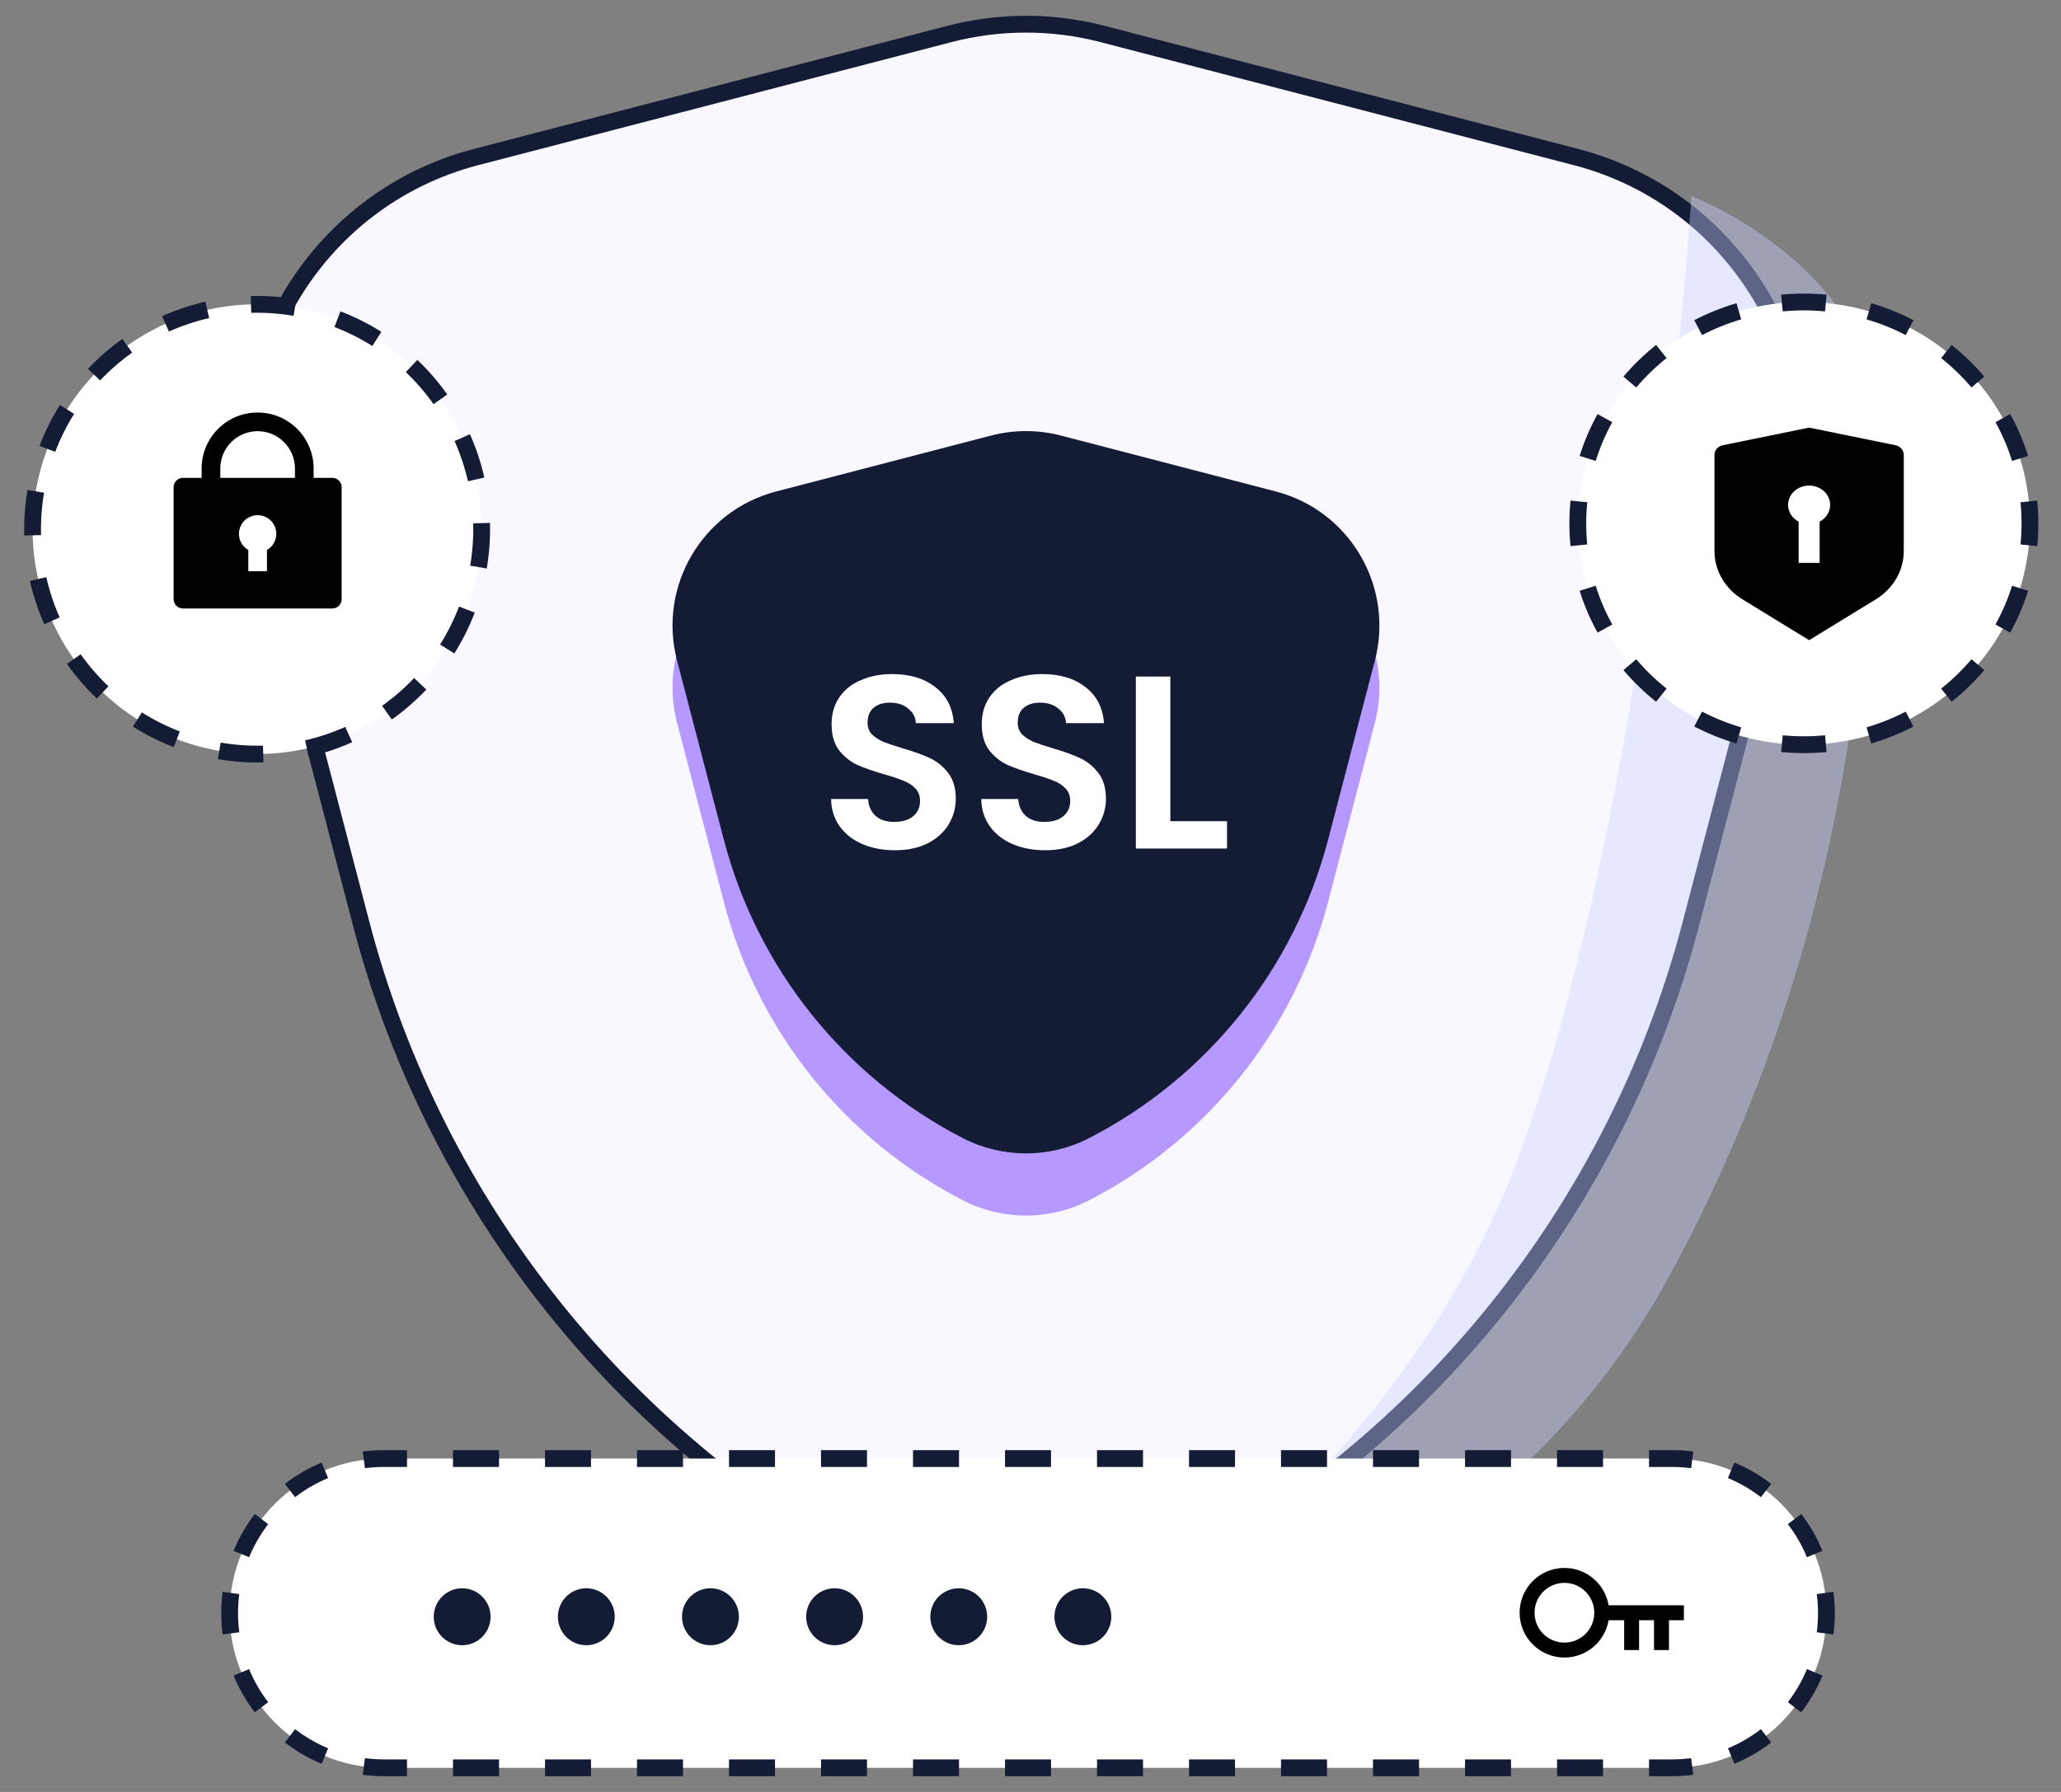
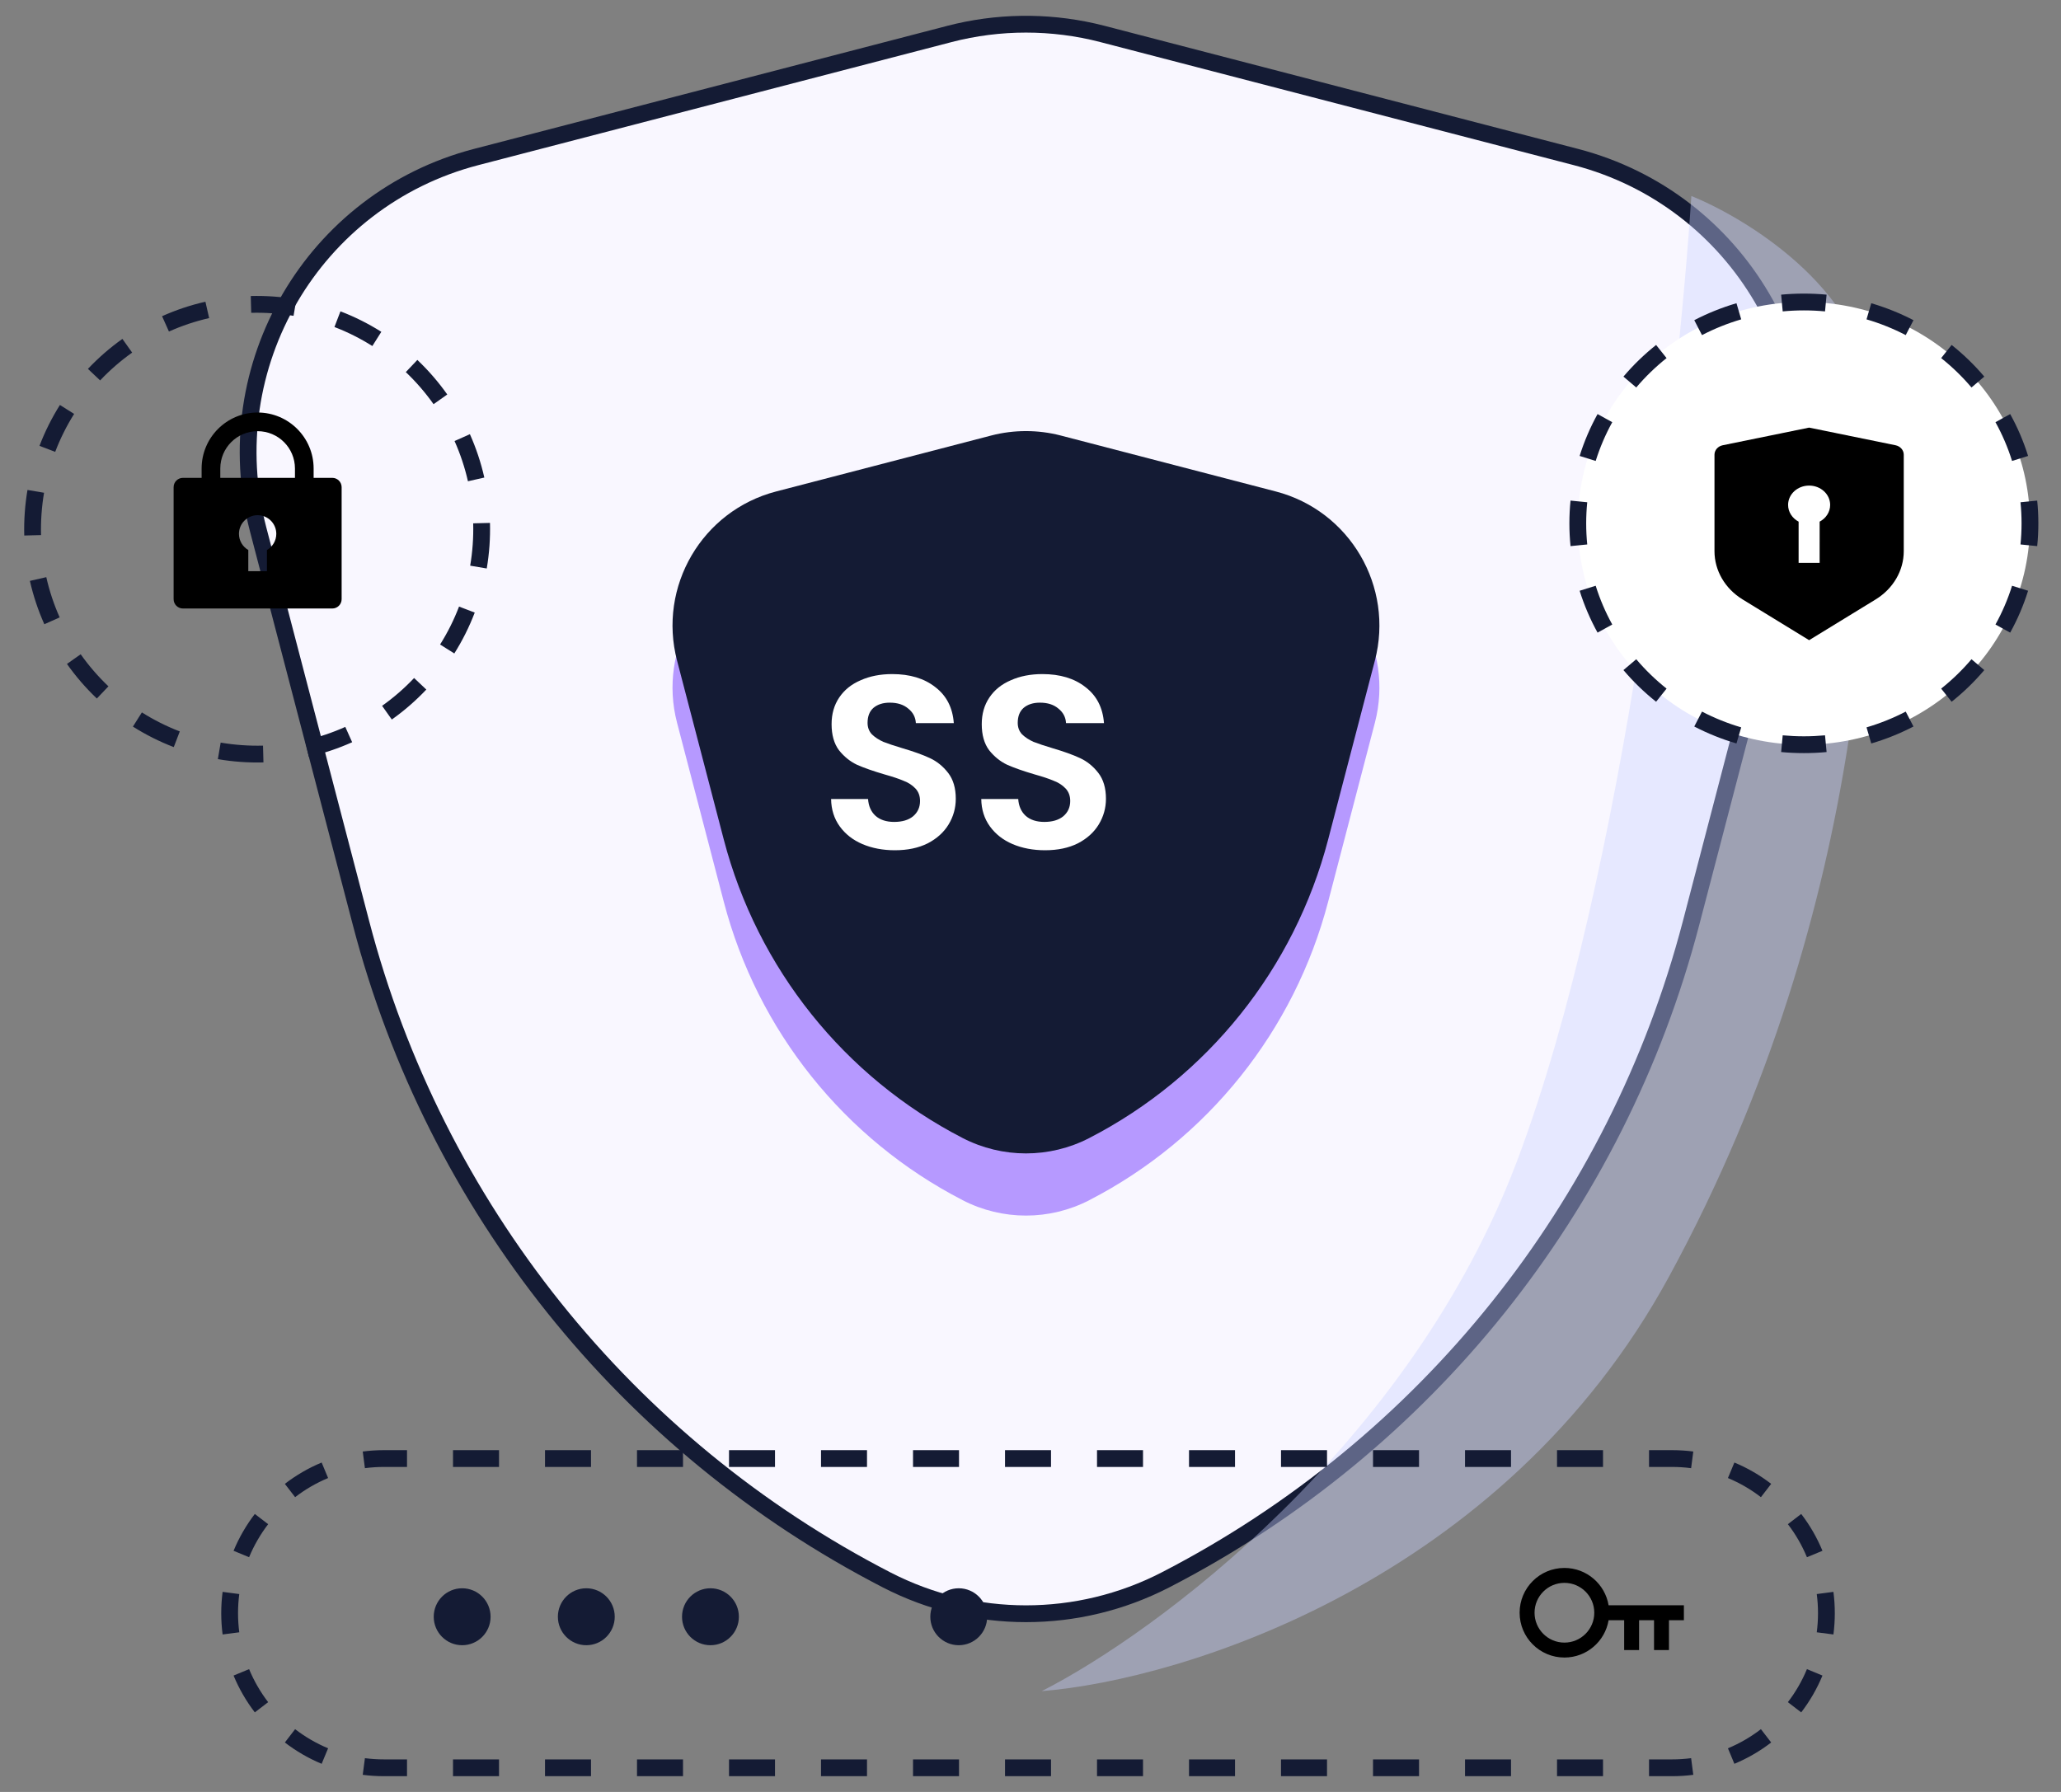
<svg xmlns="http://www.w3.org/2000/svg" width="184" height="160" viewBox="0 0 184 160" fill="none">
  <rect x="0" y="0" width="184" height="160" fill="#808080" stroke="none" />
  <path d="M84.768 3.031L42.507 14.021C27.96 17.807 19.238 32.699 23.045 47.263L32.233 82.431C38.85 107.769 55.912 129.089 79.16 141.072C86.968 145.096 96.234 145.096 104.042 141.072C127.29 129.083 144.352 107.764 150.969 82.431L160.157 47.263C163.964 32.699 155.242 17.807 140.695 14.021L98.423 3.031C93.945 1.871 89.246 1.871 84.768 3.031Z" fill="#F9F7FF" />
  <path d="M84.58 2.305C88.893 1.187 93.407 1.118 97.746 2.096L98.611 2.305L98.612 2.306L140.883 13.295C155.832 17.185 164.794 32.488 160.882 47.452L151.695 82.62C145.024 108.159 127.822 129.652 104.385 141.738C96.362 145.874 86.84 145.874 78.816 141.738C55.379 129.657 38.178 108.164 31.508 82.62L22.319 47.453C18.407 32.489 27.369 17.185 42.318 13.295L84.58 2.306V2.305ZM98.234 3.756C93.88 2.628 89.31 2.628 84.956 3.756L84.957 3.757L42.696 14.747C28.551 18.428 20.068 32.909 23.77 47.073L32.959 82.241C39.522 107.374 56.446 128.52 79.504 140.405C87.096 144.318 96.105 144.318 103.698 140.405C126.756 128.514 143.681 107.368 150.244 82.241L159.431 47.073C163.134 32.909 154.651 18.428 140.506 14.747L98.234 3.757V3.756Z" fill="#141B34" />
  <path opacity="0.4" d="M135.5 103.5C125.9 129.1 103.167 145.833 93 151C105.5 150 134.2 141.2 149 114C167.5 80 167 48 167 36C167 26.4 156.333 19.667 151 17.5C149.833 35.5 145.1 77.9 135.5 103.5Z" fill="#CCD2FF" />
  <path d="M88.492 44.438L69.29 49.433C62.679 51.154 58.717 57.92 60.446 64.536L64.618 80.516C67.628 92.028 75.38 101.719 85.943 107.164C89.49 108.996 93.701 108.996 97.248 107.164C107.81 101.719 115.563 92.028 118.572 80.516L122.745 64.536C124.474 57.92 120.512 51.154 113.901 49.433L94.699 44.438C92.665 43.911 90.526 43.911 88.492 44.438Z" fill="#B699FF" />
  <path d="M88.492 38.887L69.29 43.883C62.679 45.603 58.717 52.37 60.446 58.986L64.618 74.966C67.628 86.477 75.38 96.168 85.943 101.614C89.49 103.445 93.701 103.445 97.248 101.614C107.81 96.168 115.563 86.477 118.572 74.966L122.745 58.986C124.474 52.37 120.512 45.603 113.901 43.883L94.699 38.887C92.665 38.36 90.526 38.36 88.492 38.887Z" fill="#141B34" />
-   <path d="M149.273 130.232H34.283C26.672 130.232 20.501 136.412 20.501 144.036V144.042C20.501 151.665 26.672 157.846 34.283 157.846H149.273C156.885 157.846 163.056 151.665 163.056 144.042V144.036C163.056 136.412 156.885 130.232 149.273 130.232Z" fill="white" />
  <path d="M32.579 156.985C33.136 157.058 33.705 157.095 34.283 157.095H36.337V158.595H34.283C33.64 158.595 33.006 158.553 32.385 158.472L32.481 157.729L32.579 156.985ZM44.55 157.095V158.595H40.443V157.095H44.55ZM52.764 157.095V158.595H48.657V157.095H52.764ZM60.977 157.095V158.595H56.87V157.095H60.977ZM69.19 157.095V158.595H65.084V157.095H69.19ZM77.404 157.095V158.595H73.298V157.095H77.404ZM85.618 157.095V158.595H81.512V157.095H85.618ZM93.832 157.095V158.595H89.725V157.095H93.832ZM102.045 157.095V158.595H97.939V157.095H102.045ZM110.259 157.095V158.595H106.152V157.095H110.259ZM118.473 157.095V158.595H114.365V157.095H118.473ZM126.687 157.095V158.595H122.579V157.095H126.687ZM134.899 157.095V158.595H130.793V157.095H134.899ZM143.113 157.095V158.595H139.007V157.095H143.113ZM151.075 157.729L151.172 158.472C150.55 158.553 149.917 158.595 149.273 158.595H147.22V157.095H149.273C149.851 157.095 150.42 157.058 150.978 156.985L151.075 157.729ZM26.347 154.396C27.244 155.087 28.233 155.664 29.292 156.104L28.716 157.489C27.534 156.997 26.43 156.355 25.431 155.584L26.347 154.396ZM158.126 155.584C157.126 156.355 156.023 156.997 154.841 157.489L154.265 156.104C155.324 155.664 156.313 155.087 157.21 154.396L158.126 155.584ZM22.238 149.036C22.677 150.096 23.252 151.087 23.94 151.985L22.75 152.897C21.983 151.896 21.342 150.792 20.852 149.609L21.545 149.322L22.238 149.036ZM162.012 149.322L162.704 149.609C162.215 150.792 161.574 151.896 160.807 152.897L159.616 151.985C160.305 151.087 160.88 150.096 161.318 149.036L162.012 149.322ZM19.751 144.042L21.251 144.041C21.251 144.619 21.289 145.189 21.361 145.747L19.874 145.94C19.793 145.318 19.751 144.685 19.751 144.042ZM162.306 144.042L163.806 144.041C163.806 144.684 163.764 145.318 163.683 145.94L162.195 145.747C162.268 145.189 162.306 144.62 162.306 144.042ZM19.751 144.036C19.751 143.393 19.793 142.759 19.874 142.137L20.617 142.235L21.361 142.332C21.289 142.889 21.251 143.458 21.251 144.036V144.038H19.751V144.036ZM162.306 144.036C162.306 143.458 162.268 142.889 162.195 142.332L162.939 142.235L163.683 142.137C163.763 142.759 163.806 143.393 163.806 144.036V144.038H162.306V144.036ZM23.94 136.093C23.252 136.992 22.677 137.982 22.238 139.042L20.852 138.469C21.342 137.286 21.983 136.181 22.75 135.18L23.94 136.093ZM160.807 135.18C161.574 136.181 162.215 137.286 162.704 138.469L161.318 139.042C160.88 137.982 160.305 136.992 159.616 136.093L160.211 135.636L160.807 135.18ZM29.292 131.973C28.233 132.413 27.244 132.99 26.347 133.681L25.431 132.493C26.43 131.723 27.534 131.08 28.716 130.588L29.292 131.973ZM154.841 130.588C156.023 131.08 157.126 131.723 158.126 132.493L157.21 133.681C156.313 132.99 155.324 132.413 154.265 131.973L154.841 130.588ZM36.337 129.482V130.982H34.283C33.705 130.982 33.136 131.019 32.579 131.092L32.481 130.349L32.385 129.605C33.006 129.524 33.64 129.482 34.283 129.482H36.337ZM149.273 129.482C149.917 129.482 150.55 129.524 151.172 129.605L151.075 130.349L150.978 131.092C150.42 131.019 149.851 130.982 149.273 130.982H147.22V129.482H149.273ZM44.55 129.482V130.982H40.443V129.482H44.55ZM52.764 129.482V130.982H48.657V129.482H52.764ZM60.977 129.482V130.982H56.87V129.482H60.977ZM69.19 129.482V130.982H65.084V129.482H69.19ZM77.404 129.482V130.982H73.298V129.482H77.404ZM85.618 129.482V130.982H81.512V129.482H85.618ZM93.832 129.482V130.982H89.725V129.482H93.832ZM102.045 129.482V130.982H97.939V129.482H102.045ZM110.259 129.482V130.982H106.152V129.482H110.259ZM118.473 129.482V130.982H114.365V129.482H118.473ZM126.686 129.482V130.982H122.579V129.482H126.686ZM134.899 129.482V130.982H130.793V129.482H134.899ZM143.113 129.482V130.982H139.007V129.482H143.113Z" fill="#141B34" />
-   <path d="M22.956 67.325C34.027 67.325 43.002 58.336 43.002 47.248C43.002 36.159 34.027 27.17 22.956 27.17C11.885 27.17 2.91 36.159 2.91 47.248C2.91 58.336 11.885 67.325 22.956 67.325Z" fill="white" />
  <path d="M43.745 46.69C43.762 47.364 43.747 48.045 43.699 48.731C43.65 49.417 43.568 50.094 43.456 50.759L41.976 50.509C42.081 49.892 42.157 49.263 42.202 48.625C42.248 47.987 42.261 47.354 42.245 46.728L43.745 46.69ZM39.29 57.548C39.958 56.486 40.527 55.353 40.982 54.161L41.682 54.428L42.383 54.697C41.892 55.982 41.28 57.203 40.56 58.347L39.29 57.548ZM41.951 38.768C42.502 40.003 42.936 41.298 43.239 42.64L42.508 42.806L41.777 42.972C41.495 41.727 41.092 40.525 40.581 39.38L41.951 38.768ZM34.112 63.023C35.143 62.291 36.1 61.459 36.97 60.54L37.515 61.054L38.06 61.57C37.123 62.56 36.091 63.457 34.98 64.246L34.112 63.023ZM37.261 32.137C38.249 33.076 39.144 34.11 39.931 35.223L39.319 35.656L38.707 36.089C37.976 35.056 37.146 34.096 36.229 33.224L37.261 32.137ZM27.236 66.105C28.48 65.822 29.681 65.417 30.826 64.904L31.133 65.589L31.44 66.272C30.207 66.826 28.911 67.262 27.569 67.567L27.236 66.105ZM30.395 27.799C31.679 28.291 32.901 28.906 34.044 29.628L33.642 30.263L33.242 30.897C32.181 30.227 31.049 29.655 29.858 29.199L30.395 27.799ZM21.478 68.029C20.792 67.98 20.115 67.898 19.45 67.785L19.576 67.045L19.701 66.306C20.318 66.411 20.947 66.487 21.585 66.532C22.222 66.578 22.855 66.592 23.481 66.576L23.501 67.325L23.52 68.075C22.846 68.093 22.165 68.078 21.478 68.029ZM24.324 27.974C23.686 27.929 23.053 27.915 22.428 27.931L22.408 27.182L22.388 26.431C23.062 26.414 23.744 26.429 24.43 26.478C25.116 26.527 25.793 26.608 26.458 26.721L26.333 27.462L26.207 28.201C25.59 28.096 24.962 28.02 24.324 27.974ZM12.667 63.61C13.727 64.28 14.859 64.851 16.05 65.308L15.514 66.708C14.229 66.215 13.009 65.6 11.866 64.877L12.667 63.61ZM14.469 28.233C15.703 27.68 16.998 27.245 18.339 26.94L18.672 28.402C17.428 28.685 16.227 29.09 15.083 29.603L14.469 28.233ZM6.59 58.85L7.203 58.418C7.933 59.451 8.764 60.411 9.681 61.282L9.164 61.826L8.647 62.37C7.659 61.431 6.765 60.396 5.978 59.283L6.59 58.85ZM7.85 32.937C8.786 31.947 9.817 31.049 10.928 30.26L11.363 30.872L11.798 31.483C10.767 32.216 9.809 33.048 8.94 33.967L8.395 33.453L7.85 32.937ZM4.133 51.535C4.414 52.78 4.816 53.982 5.327 55.127L3.958 55.738C3.408 54.504 2.973 53.208 2.669 51.867L4.133 51.535ZM3.526 39.81C4.016 38.525 4.629 37.304 5.349 36.16L6.618 36.959C5.95 38.02 5.382 39.154 4.928 40.346L3.526 39.81ZM2.211 45.775C2.26 45.089 2.341 44.412 2.454 43.748L3.933 43.998C3.828 44.615 3.752 45.243 3.707 45.881C3.662 46.519 3.648 47.153 3.664 47.778L2.165 47.816C2.147 47.142 2.162 46.461 2.211 45.775Z" fill="#141B34" />
  <path d="M161.044 66.495C172.191 66.495 181.228 57.645 181.228 46.73C181.228 35.814 172.191 26.965 161.044 26.965C149.897 26.965 140.86 35.814 140.86 46.73C140.86 57.645 149.897 66.495 161.044 66.495Z" fill="white" />
  <path d="M163.073 67.15C162.405 67.213 161.728 67.244 161.044 67.244C160.36 67.244 159.683 67.213 159.015 67.15L159.155 65.656C159.776 65.714 160.407 65.744 161.044 65.744C161.681 65.744 162.311 65.714 162.933 65.656L163.073 67.15ZM151.95 63.538C153.057 64.113 154.229 64.587 155.45 64.946L155.238 65.664L155.027 66.384C153.713 65.998 152.452 65.489 151.26 64.87L151.604 64.204L151.95 63.538ZM170.829 64.87C169.637 65.489 168.376 65.998 167.061 66.384L166.85 65.664L166.638 64.946C167.859 64.587 169.03 64.113 170.138 63.538L170.829 64.87ZM146.079 58.862C146.892 59.821 147.8 60.699 148.787 61.486L148.319 62.072L147.853 62.659C146.789 61.812 145.811 60.865 144.936 59.832L146.079 58.862ZM177.152 59.832C176.276 60.865 175.299 61.813 174.235 62.659L173.302 61.486C174.289 60.699 175.196 59.821 176.009 58.862L177.152 59.832ZM142.458 52.301C142.836 53.51 143.334 54.668 143.938 55.762L143.282 56.125L142.626 56.487C141.973 55.306 141.435 54.055 141.026 52.748L142.458 52.301ZM181.062 52.748C180.654 54.055 180.116 55.307 179.463 56.487L178.806 56.125L178.149 55.762C178.754 54.668 179.253 53.51 179.631 52.301L181.062 52.748ZM140.11 46.73C140.11 46.044 140.145 45.366 140.212 44.697L140.958 44.772L141.704 44.846C141.642 45.465 141.61 46.094 141.61 46.73C141.61 47.365 141.642 47.994 141.704 48.614L140.958 48.688L140.212 48.763C140.145 48.094 140.11 47.416 140.11 46.73ZM180.478 46.73C180.478 46.094 180.446 45.465 180.384 44.846L181.13 44.772L181.876 44.697C181.943 45.366 181.978 46.044 181.978 46.73C181.978 47.416 181.943 48.094 181.876 48.763L181.13 48.688L180.384 48.614C180.446 47.994 180.478 47.365 180.478 46.73ZM143.282 37.335L143.938 37.697C143.334 38.791 142.836 39.95 142.458 41.158L141.026 40.711C141.435 39.404 141.973 38.153 142.626 36.972L143.282 37.335ZM179.463 36.972C180.116 38.153 180.654 39.404 181.062 40.711L179.631 41.158C179.253 39.949 178.754 38.791 178.149 37.697L179.463 36.972ZM148.319 31.387L148.787 31.974C147.8 32.76 146.892 33.639 146.079 34.598L144.936 33.627C145.811 32.594 146.789 31.647 147.853 30.8L148.319 31.387ZM174.235 30.8C175.299 31.647 176.276 32.594 177.152 33.627L176.009 34.598C175.196 33.64 174.289 32.76 173.302 31.974L174.235 30.8ZM155.238 27.795L155.45 28.515C154.229 28.873 153.057 29.346 151.95 29.921L151.604 29.255L151.26 28.589C152.452 27.97 153.713 27.461 155.027 27.075L155.238 27.795ZM167.061 27.075C168.376 27.462 169.637 27.97 170.829 28.589L170.138 29.921C169.03 29.346 167.859 28.873 166.638 28.515L166.85 27.795L167.061 27.075ZM161.044 26.215C161.728 26.215 162.405 26.247 163.073 26.31L162.933 27.804C162.311 27.745 161.681 27.715 161.044 27.715C160.407 27.715 159.776 27.745 159.155 27.804L159.015 26.31C159.683 26.247 160.36 26.215 161.044 26.215Z" fill="#141B34" />
  <path d="M41.26 146.9C42.662 146.9 43.798 145.762 43.798 144.358C43.798 142.954 42.662 141.816 41.26 141.816C39.858 141.816 38.722 142.954 38.722 144.358C38.722 145.762 39.858 146.9 41.26 146.9Z" fill="#141B34" />
  <path d="M52.344 146.9C53.745 146.9 54.882 145.762 54.882 144.358C54.882 142.954 53.745 141.816 52.344 141.816C50.942 141.816 49.806 142.954 49.806 144.358C49.806 145.762 50.942 146.9 52.344 146.9Z" fill="#141B34" />
  <path d="M63.427 146.9C64.829 146.9 65.965 145.762 65.965 144.358C65.965 142.954 64.829 141.816 63.427 141.816C62.025 141.816 60.889 142.954 60.889 144.358C60.889 145.762 62.025 146.9 63.427 146.9Z" fill="#141B34" />
-   <path d="M74.51 146.9C75.912 146.9 77.049 145.762 77.049 144.358C77.049 142.954 75.912 141.816 74.51 141.816C73.109 141.816 71.972 142.954 71.972 144.358C71.972 145.762 73.109 146.9 74.51 146.9Z" fill="#141B34" />
  <path d="M85.594 146.9C86.996 146.9 88.132 145.762 88.132 144.358C88.132 142.954 86.996 141.816 85.594 141.816C84.192 141.816 83.056 142.954 83.056 144.358C83.056 145.762 84.192 146.9 85.594 146.9Z" fill="#141B34" />
-   <path d="M96.677 146.9C98.079 146.9 99.215 145.762 99.215 144.358C99.215 142.954 98.079 141.816 96.677 141.816C95.275 141.816 94.139 142.954 94.139 144.358C94.139 145.762 95.275 146.9 96.677 146.9Z" fill="#141B34" />
  <path d="M143.611 144.667C143.294 146.558 141.649 148 139.667 148C137.458 148 135.667 146.209 135.667 144C135.667 141.791 137.458 140 139.667 140C141.649 140 143.294 141.442 143.611 143.333H150.333V144.667H149V147.333H147.667V144.667H146.333V147.333H145V144.667H143.611ZM139.667 146.667C141.139 146.667 142.333 145.473 142.333 144C142.333 142.527 141.139 141.333 139.667 141.333C138.194 141.333 137 142.527 137 144C137 145.473 138.194 146.667 139.667 146.667Z" fill="black" />
  <path d="M161.513 38.181L169.227 39.756C169.657 39.844 169.962 40.194 169.962 40.599V49.215C169.962 50.945 169.021 52.562 167.454 53.522L161.513 57.161L155.573 53.522C154.006 52.562 153.064 50.945 153.064 49.215V40.599C153.064 40.194 153.37 39.844 153.8 39.756L161.513 38.181ZM161.513 43.357C160.476 43.357 159.636 44.13 159.636 45.083C159.636 45.721 160.013 46.279 160.575 46.578L160.575 50.259H162.452L162.453 46.577C163.014 46.279 163.391 45.721 163.391 45.083C163.391 44.13 162.55 43.357 161.513 43.357Z" fill="black" />
-   <path d="M104.486 73.323H109.546V75.765H101.406V60.409H104.486V73.323Z" fill="white" />
  <path d="M93.302 75.918C92.231 75.918 91.263 75.735 90.398 75.368C89.547 75.002 88.873 74.474 88.374 73.784C87.875 73.095 87.618 72.281 87.604 71.343H90.904C90.948 71.973 91.168 72.472 91.564 72.838C91.975 73.205 92.532 73.388 93.236 73.388C93.954 73.388 94.519 73.22 94.93 72.882C95.341 72.531 95.546 72.076 95.546 71.519C95.546 71.064 95.406 70.69 95.128 70.397C94.849 70.103 94.497 69.876 94.072 69.715C93.661 69.538 93.089 69.348 92.356 69.142C91.359 68.849 90.544 68.563 89.914 68.284C89.298 67.991 88.763 67.558 88.308 66.987C87.868 66.4 87.648 65.623 87.648 64.654C87.648 63.745 87.875 62.953 88.33 62.279C88.784 61.604 89.422 61.09 90.244 60.739C91.065 60.372 92.004 60.188 93.06 60.188C94.644 60.188 95.927 60.577 96.91 61.355C97.907 62.117 98.457 63.188 98.56 64.567H95.172C95.142 64.038 94.915 63.606 94.49 63.269C94.079 62.916 93.529 62.74 92.84 62.74C92.239 62.74 91.754 62.895 91.388 63.203C91.036 63.511 90.86 63.958 90.86 64.544C90.86 64.955 90.992 65.3 91.256 65.579C91.534 65.843 91.872 66.062 92.268 66.239C92.678 66.4 93.251 66.591 93.984 66.811C94.981 67.104 95.795 67.397 96.426 67.691C97.056 67.984 97.599 68.424 98.054 69.01C98.508 69.597 98.736 70.367 98.736 71.32C98.736 72.142 98.523 72.904 98.098 73.609C97.672 74.312 97.049 74.877 96.228 75.302C95.406 75.713 94.431 75.918 93.302 75.918Z" fill="white" />
  <path d="M79.895 75.918C78.825 75.918 77.857 75.735 76.992 75.368C76.141 75.002 75.466 74.474 74.968 73.784C74.469 73.095 74.212 72.281 74.198 71.343H77.498C77.541 71.973 77.761 72.472 78.157 72.838C78.568 73.205 79.126 73.388 79.829 73.388C80.548 73.388 81.113 73.22 81.523 72.882C81.934 72.531 82.139 72.076 82.139 71.519C82.139 71.064 82 70.69 81.722 70.397C81.443 70.103 81.091 69.876 80.665 69.715C80.255 69.538 79.683 69.348 78.95 69.142C77.952 68.849 77.138 68.563 76.507 68.284C75.891 67.991 75.356 67.558 74.901 66.987C74.462 66.4 74.242 65.623 74.242 64.654C74.242 63.745 74.469 62.953 74.924 62.279C75.378 61.604 76.016 61.09 76.838 60.739C77.659 60.372 78.597 60.188 79.653 60.188C81.237 60.188 82.521 60.577 83.504 61.355C84.501 62.117 85.051 63.188 85.153 64.567H81.766C81.736 64.038 81.509 63.606 81.084 63.269C80.673 62.916 80.123 62.74 79.433 62.74C78.832 62.74 78.348 62.895 77.981 63.203C77.629 63.511 77.454 63.958 77.454 64.544C77.454 64.955 77.585 65.3 77.85 65.579C78.128 65.843 78.466 66.062 78.862 66.239C79.272 66.4 79.844 66.591 80.578 66.811C81.575 67.104 82.389 67.397 83.019 67.691C83.65 67.984 84.193 68.424 84.647 69.01C85.102 69.597 85.329 70.367 85.329 71.32C85.329 72.142 85.117 72.904 84.692 73.609C84.266 74.312 83.643 74.877 82.822 75.302C82 75.713 81.025 75.918 79.895 75.918Z" fill="white" />
  <path d="M28 42.667H29.667C30.127 42.667 30.5 43.04 30.5 43.5V53.5C30.5 53.96 30.127 54.333 29.667 54.333H16.333C15.873 54.333 15.5 53.96 15.5 53.5V43.5C15.5 43.04 15.873 42.667 16.333 42.667H18V41.833C18 39.072 20.239 36.833 23 36.833C25.761 36.833 28 39.072 28 41.833V42.667ZM22.167 49.11V51H23.833V49.11C24.331 48.822 24.667 48.283 24.667 47.667C24.667 46.746 23.921 46 23 46C22.079 46 21.333 46.746 21.333 47.667C21.333 48.283 21.669 48.822 22.167 49.11ZM26.333 42.667V41.833C26.333 39.992 24.841 38.5 23 38.5C21.159 38.5 19.667 39.992 19.667 41.833V42.667H26.333Z" fill="black" />
</svg>